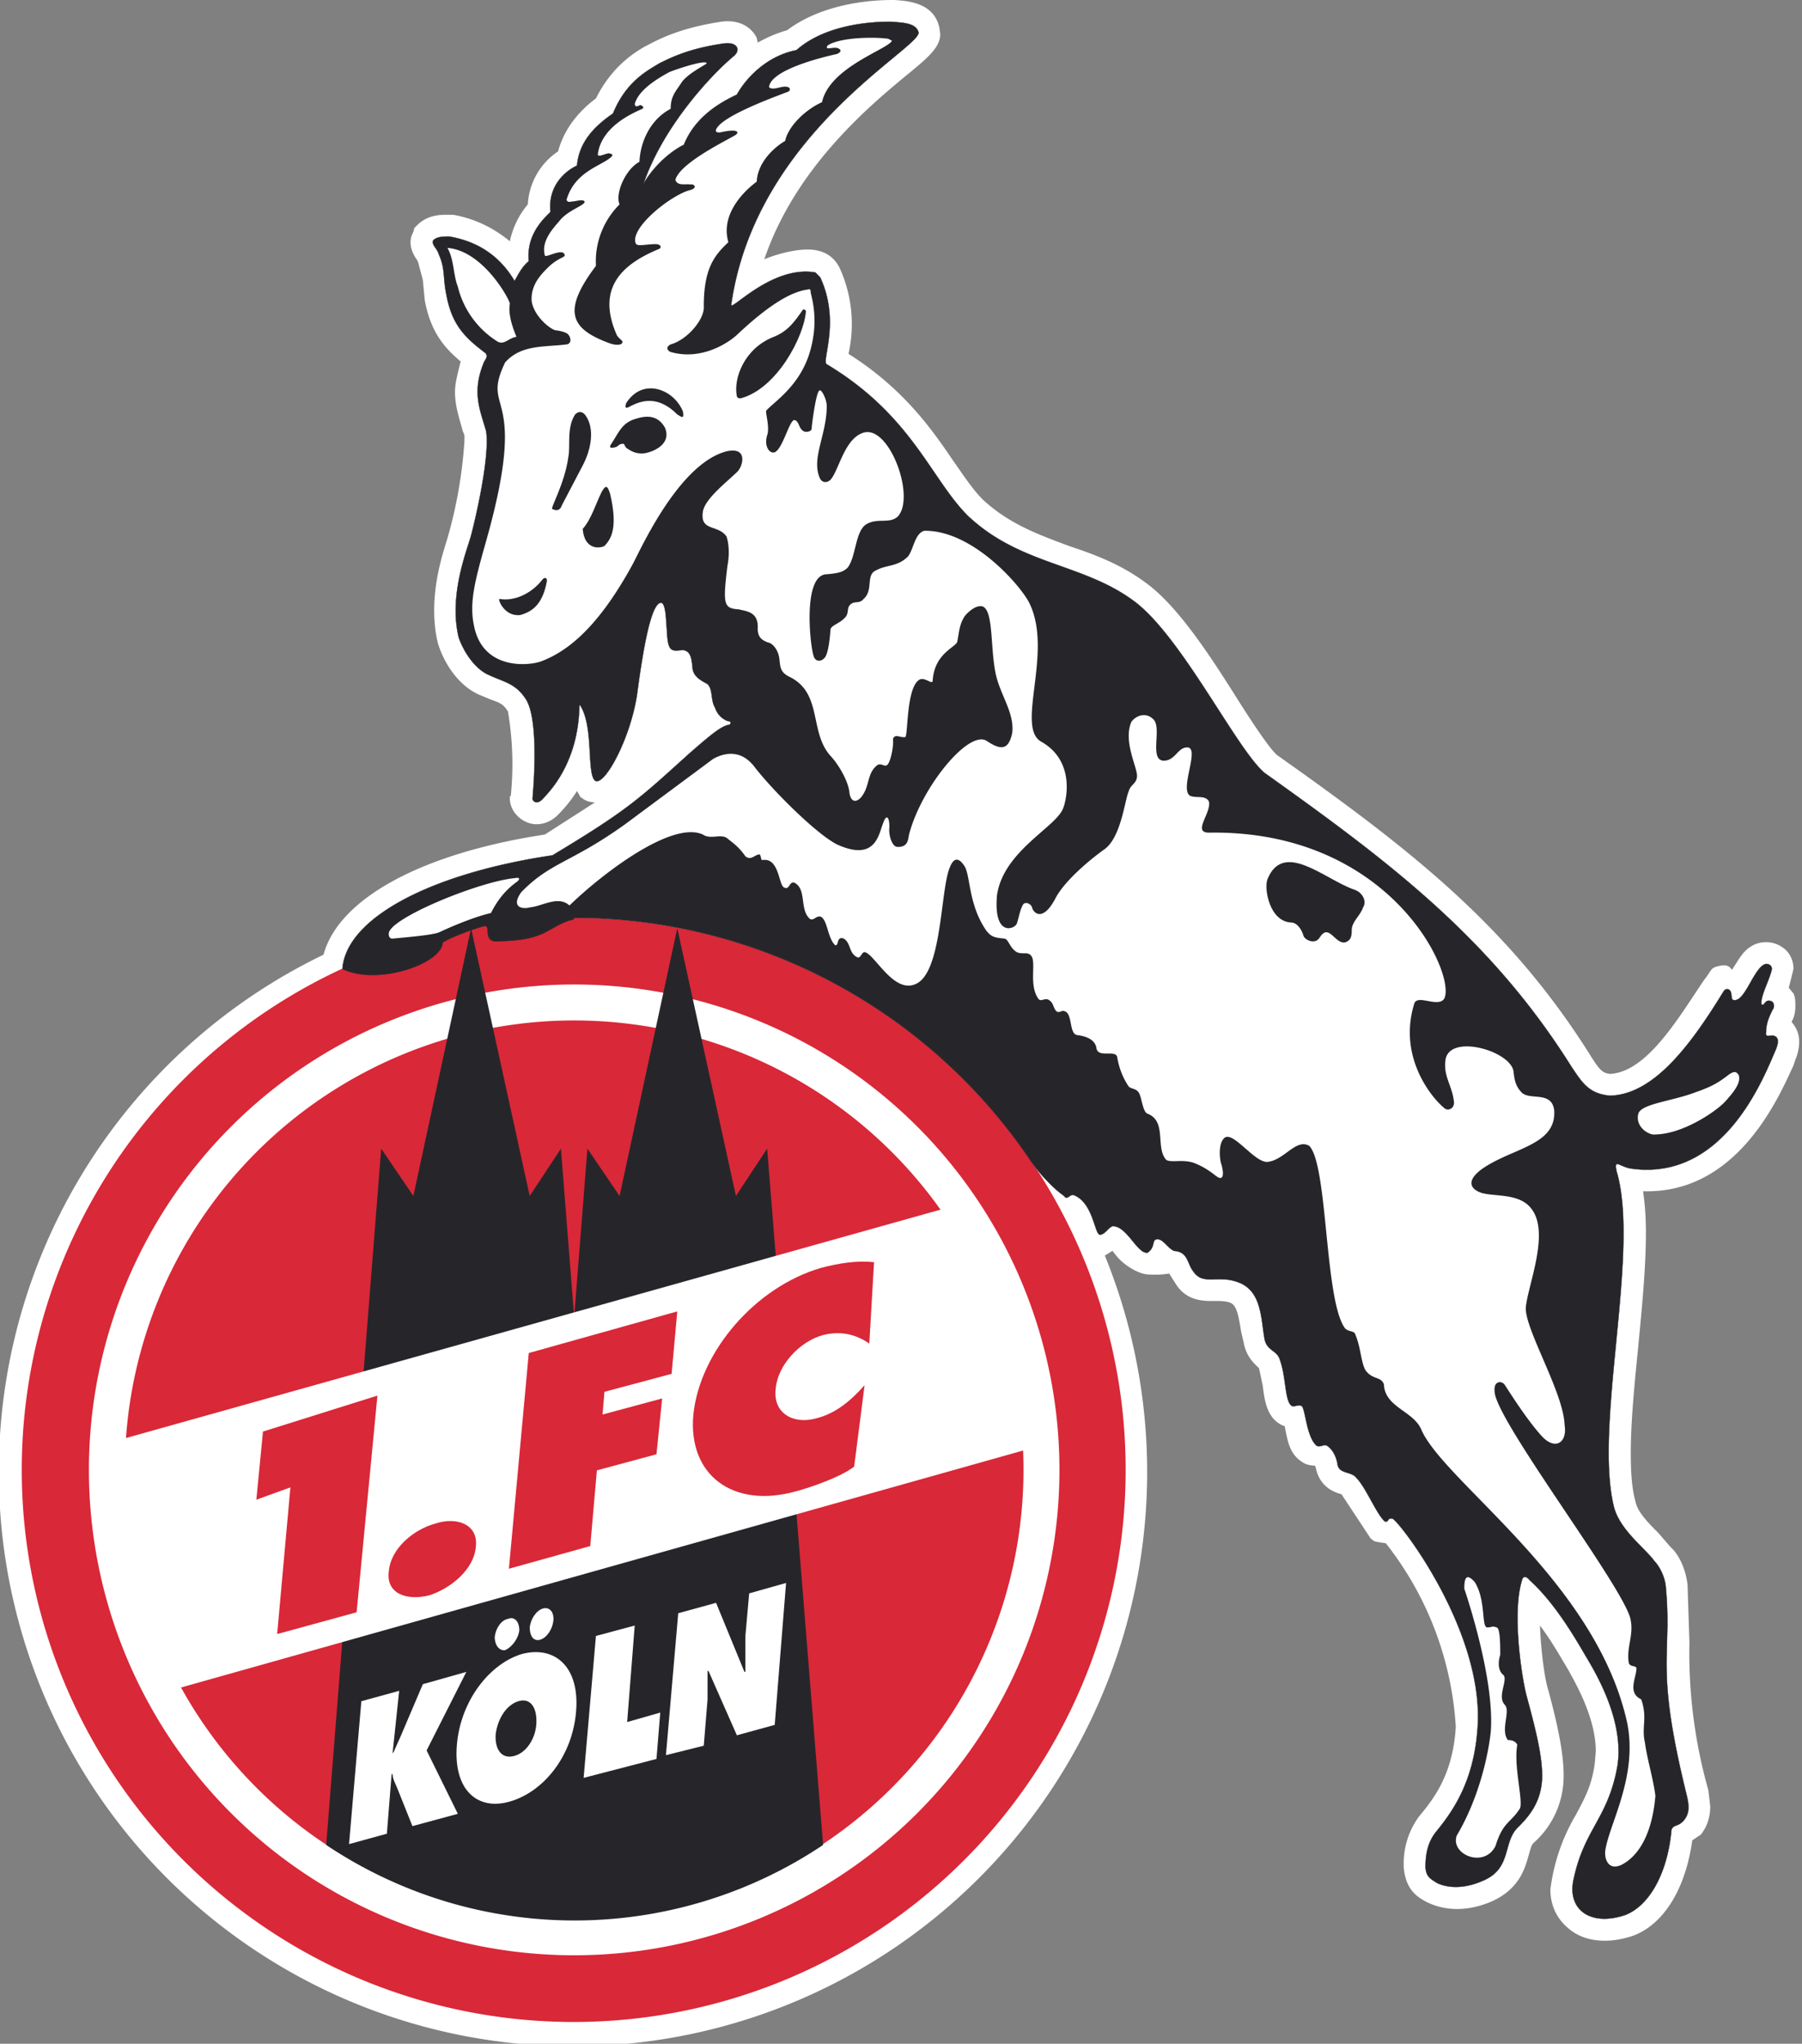
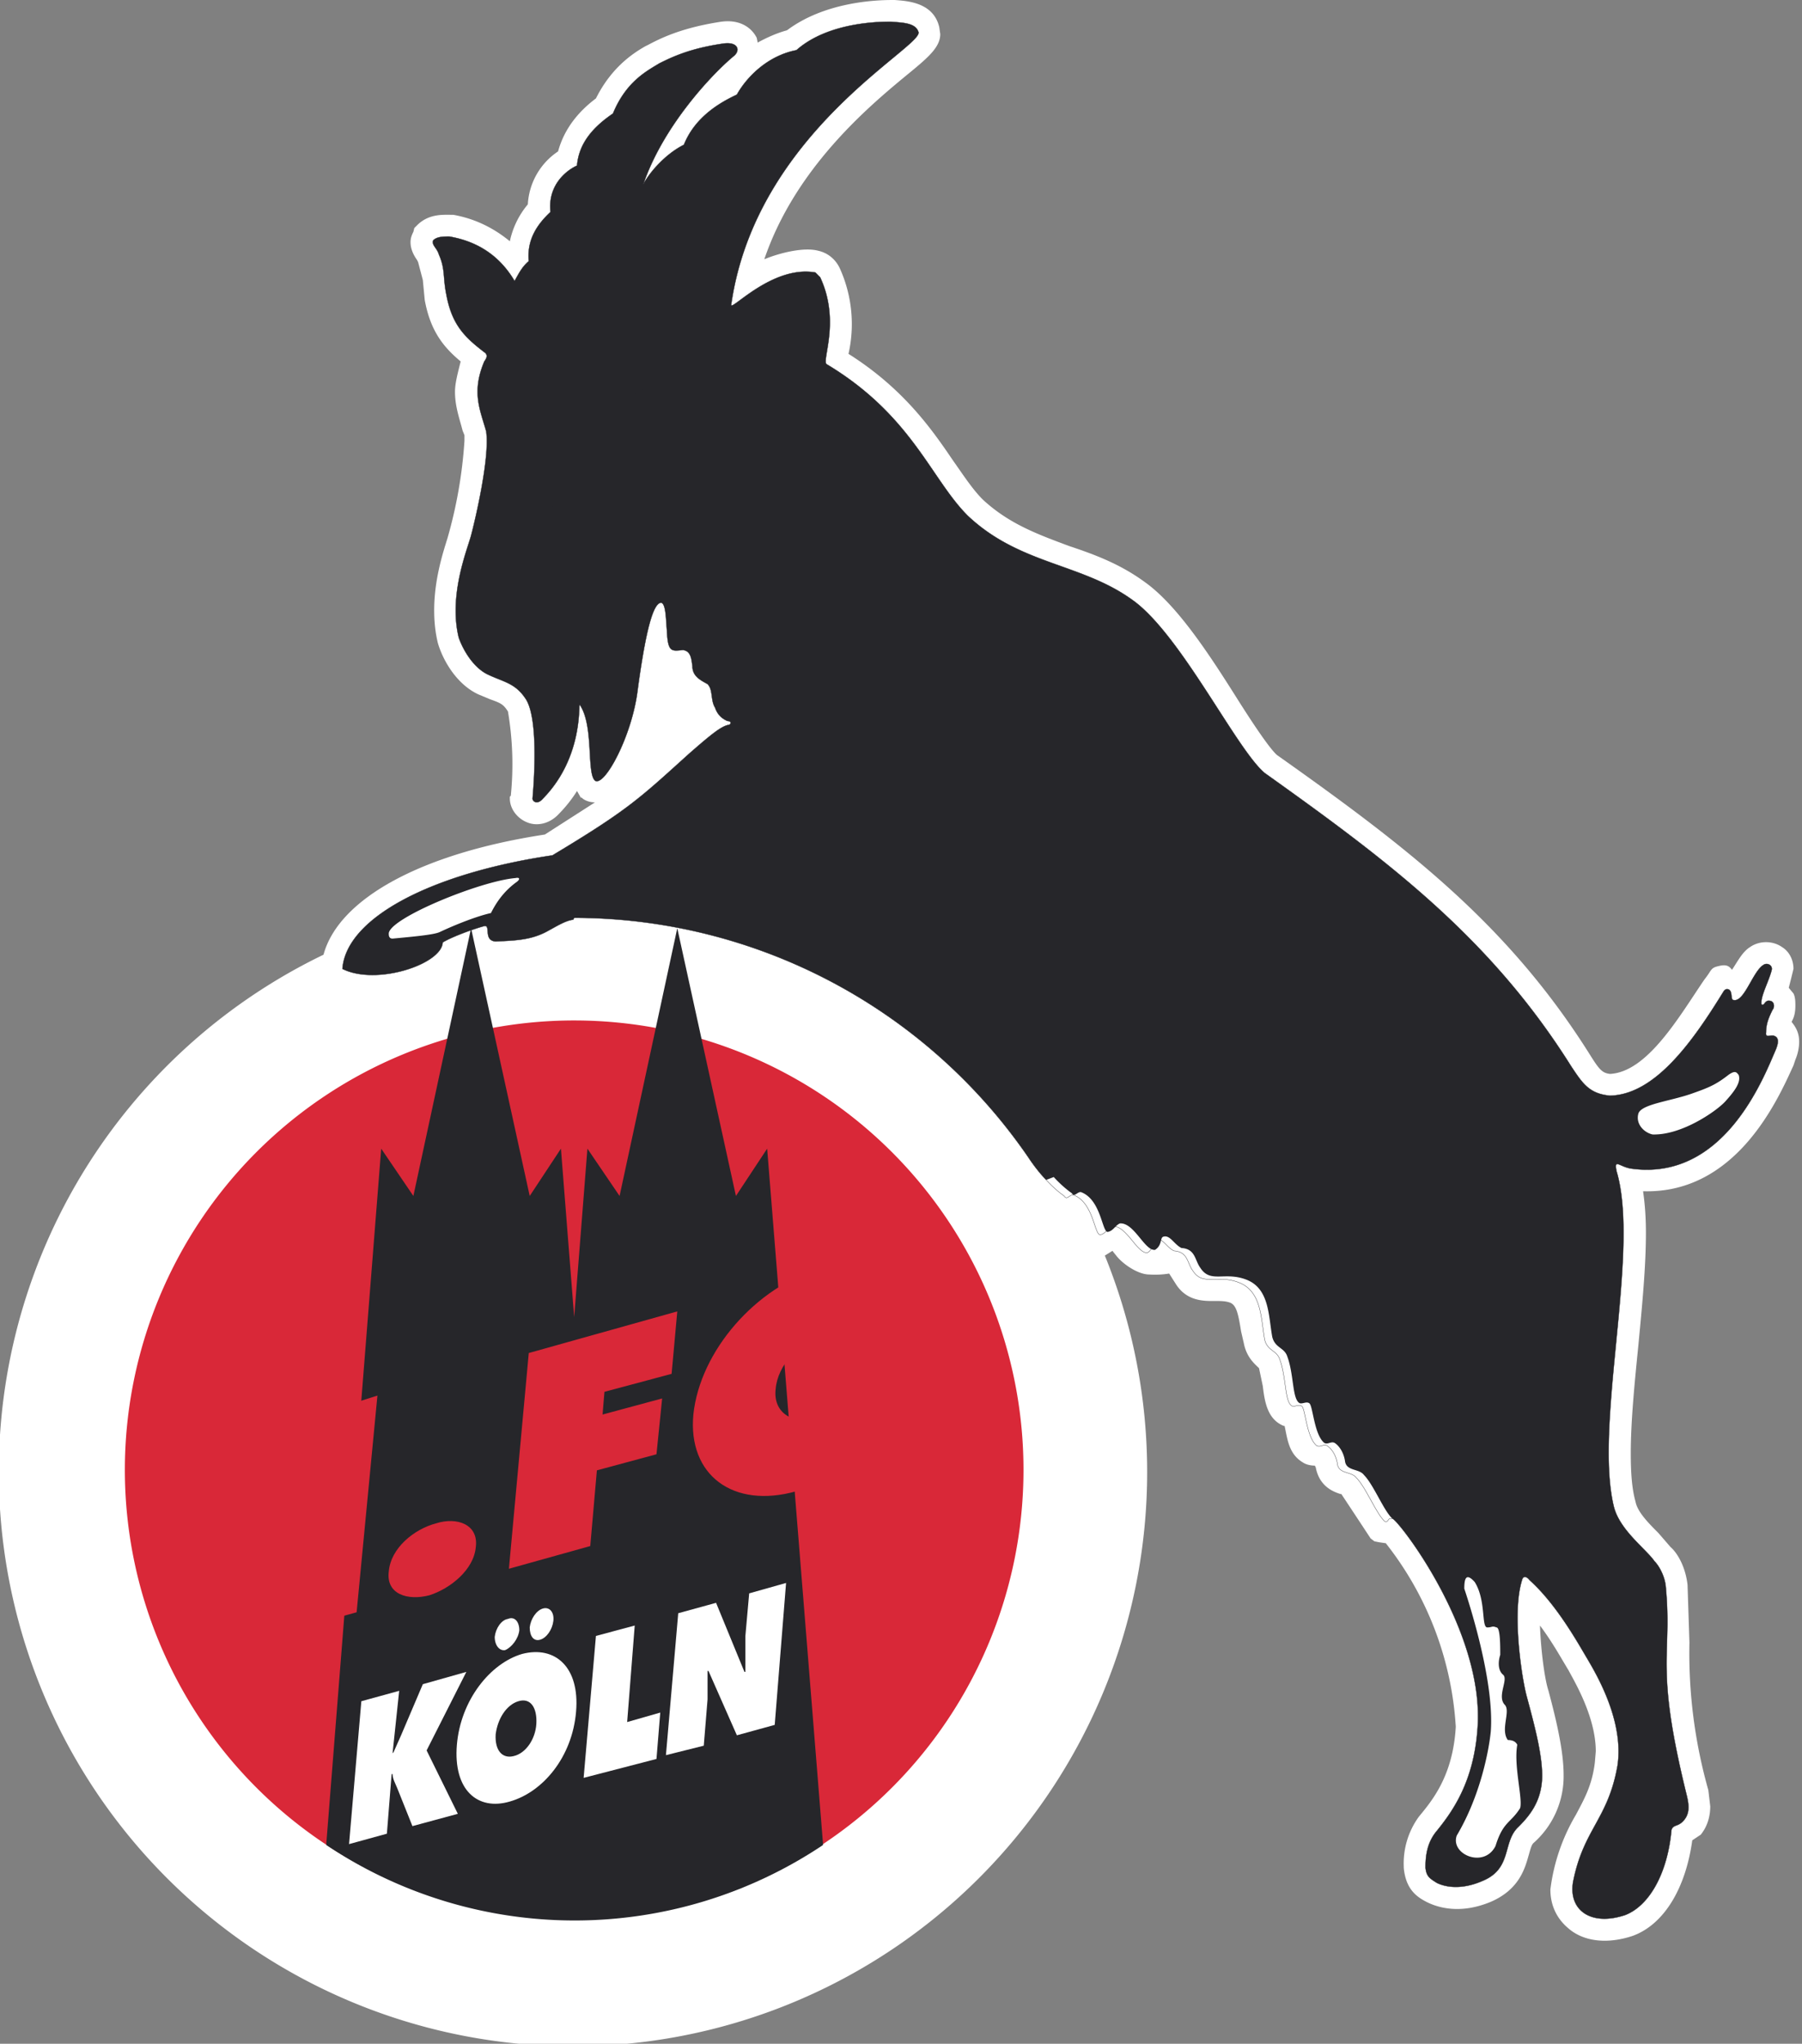
<svg xmlns="http://www.w3.org/2000/svg" width="254" height="288" version="1">
  <rect width="100%" height="100%" fill="#808080" stroke="none" />
  <path d="M252.533 144l.133-.266c.267-.534.4-1.2.4-2 0-.534 0-1.2-.267-1.734l-.666-.8a148.266 148.266 0 0 0 .666-2.666c0-1.2-.533-2.4-1.6-3.067-1.333-.933-3.2-.933-4.533 0-1.067.667-1.733 2-2.533 3.2-.4-.533-.8-.8-1.867-.533-1.2.266-.933.533-2 1.866-3.467 5.067-8 13.067-13.333 13.334-1.067-.134-1.467-.534-2.8-2.667C212.666 130.4 198.666 119.6 180 106.4c-1.067-.933-3.467-4.533-5.734-8.133-3.866-6.133-8.4-13.066-12.933-16.266-3.467-2.534-7.067-3.867-10.667-5.067-4.266-1.6-8.4-3.067-12.133-6.533-1.467-1.467-2.667-3.334-4.267-5.6-3.066-4.534-7.066-10.134-14.666-14.934a19.067 19.067 0 0 0-1.2-12c-.667-1.466-1.867-2.266-3.067-2.533-2-.533-5.333.267-7.6 1.2 4.4-12.933 14.8-21.6 20.133-26 2.934-2.4 4.667-3.867 4.667-5.733l-.133-.934c-.8-3.6-4.667-3.733-6.267-3.866h-.4c-2.267 0-9.467.266-14.8 4.266-1.467.4-2.933 1.067-4.133 1.734l-.134-.667C106 4.001 104.4 2.667 101.6 3.067c-5.2.8-8.134 2.134-10.134 3.2l-.533.267c-1.867 1.067-4.8 3.067-6.933 7.333-2.134 1.6-4.4 4-5.334 7.467a9.6 9.6 0 0 0-4.266 7.467 11.867 11.867 0 0 0-2.534 5.2c-2.266-1.867-4.933-3.2-8-3.734h-.4c-1.066 0-3.066-.133-4.666 1.467l-.4.4-.133.533c-.267.534-.4.934-.4 1.467 0 1.2.666 2.133.933 2.533l.133.267.667 2.533.267 2.8c.8 4.4 2.666 6.667 5.066 8.667-.4 1.6-.8 3.067-.8 4.267 0 2.133.667 3.866 1.067 5.466l.267.667v.8a64.667 64.667 0 0 1-2.4 13.733C62.4 78.001 61.2 81.734 61.2 86.001c0 1.466.133 3.066.533 4.666.8 2.667 2.8 5.867 5.733 7.2l1.6.667c1.467.533 1.867.666 2.534 1.733a44.4 44.4 0 0 1 .4 11.867l-.134.133v.267c0 1.466 1.067 2.8 2.4 3.333 1.2.533 3.067.4 4.534-1.2a19.078 19.078 0 0 0 2.533-3.2l.533.933H82l.133.134c.533.4 1.2.533 1.733.533L76.8 117.6c-17.467 2.667-29.067 9.067-31.2 16.934a80.933 80.933 0 1 0 110.133 42.4l1.067-.667.533.667c.933 1.2 3.067 2.666 4.667 2.666a12.533 12.533 0 0 0 2.8-.133l.933 1.467c1.6 2.533 4.133 2.4 5.6 2.4.8 0 1.467 0 2.133.266.8.4 1.067 1.467 1.467 4l.4 1.734c.4 2 1.6 2.933 2.133 3.466l.534 2.534c.266 2.266.666 4.666 2.933 5.6h.133c.4 1.733.534 4 2.667 5.2.4.266 1.067.4 1.6.4l.133.266c.534 2.8 2.667 3.467 3.467 3.734h.133a1799.196 1799.196 0 0 1 4.134 6.266l.533.4.667.134.933.133a46.267 46.267 0 0 1 9.866 25.866c-.4 6.934-3.333 10.4-5.2 12.667a11.2 11.2 0 0 0-2.133 7.067v.133c.267 2.933 1.734 4 2.933 4.667s4.534 2.133 9.334.133c4-1.733 4.8-4.667 5.333-6.533.267-.934.4-1.467.667-1.734a12.533 12.533 0 0 0 4.266-9.6c0-3.466-1.066-7.866-2.133-11.866-.533-1.6-1.067-5.6-1.2-9.2 1.6 2.133 2.8 4.266 3.6 5.6l.4.666c.933 1.734 3.867 6.667 3.867 11.467l-.134 1.6c-.4 3.2-1.466 5.067-2.666 7.333a27.2 27.2 0 0 0-3.6 10.534c0 2.266.933 4.133 2.533 5.466 2.133 1.867 5.467 2.267 9.067 1.067 4.4-1.6 7.466-6.667 8.4-13.467l1.2-.8c1.066-1.333 1.333-2.8 1.333-4l-.267-2.266a70.8 70.8 0 0 1-2.666-20.8l-.267-8.134c-.267-2.4-1.333-4.4-2.4-5.333l-1.733-2c-1.334-1.333-2.934-2.933-3.2-4.4-.534-1.866-.667-4.266-.667-6.8 0-4.533.533-9.866 1.067-15.2.533-5.6 1.066-11.066 1.066-15.866 0-2.134-.133-4-.4-5.867 13.2.4 19.067-13.067 21.2-17.733l.267-.8c.4-.934.533-1.867.533-2.534 0-1.333-.533-2.133-1.066-2.8" fill="#fff" />
  <path d="M92.933 97.734l.533-3.467 1.067.267c.4 2.266 1.733 3.333 2.8 4l.533 2.533.267.267L95.066 104l-1.866 1.6-4.267 3.734c2-3.334 3.6-8.134 4-11.6m142.4 120.133l.133.133.267.267-.4-.4" fill="#fff" />
-   <path d="M3.067 207.067a77.8 77.8 0 1 1 155.6.133 77.8 77.8 0 0 1-155.6-.133" fill="#d92838" />
  <path d="M12.533 207.067a68.4 68.4 0 1 1 136.8.133 68.4 68.4 0 0 1-136.8-.133" fill="#fff" />
  <path d="M17.6 207.067a63.333 63.333 0 1 1 126.666.133 63.333 63.333 0 0 1-126.666-.133" fill="#d92838" />
-   <path d="M147.466 166.267c-1.333-1.333-2.533-3.2-2.533-3.2a77.733 77.733 0 0 0-64-33.733l-.133.266c-1.067.134-2.134.8-3.6 1.6-2.4 1.334-4.8 1.334-7.334 1.467-1.866-.133-.533-2.533-1.733-2.133-1.467.4-4.4 1.466-5.733 2.266-.133 3.067-9.333 6.134-14.133 3.734.533-7.2 12.533-13.467 29.6-16 10.666-6.4 12.266-8 19.2-14.267 3.2-2.8 4.666-4 5.733-4.133.4-.267.133-.534-.267-.534-.933-.4-1.467-1.066-1.733-1.866-.667-1.067-.267-2.534-1.067-3.334-.933-.533-2.133-1.066-2.133-2.533-.134-.8-.134-2.133-1.334-2.267-1.6.134-2.133.4-2.266-2.8-.134-1.466-.134-3.733-.8-3.866-1.067 0-2.134 3.466-3.334 12.4-.8 6.4-4.666 13.6-6 12.666-1.2-1.066-.133-7.733-2.133-10.666-.267-.534.667 7.2-5.2 13.2-.8.933-1.467.4-1.467 0 .134-1.6.934-11.067-.933-14-1.467-2.267-3.067-2.4-5.333-3.467-2-.933-3.467-3.333-4.133-5.2-1.467-6 1.2-12.4 1.733-14.4s2.666-10.933 2.133-14.666c-.8-2.934-2.133-5.467-.267-9.867.267-.4.534-.8.134-1.2-2.8-2.133-4.667-3.867-5.467-8.133-.533-2.534-.133-3.6-1.066-5.734-.267-.933-1.067-1.333-.8-2 .533-.533 1.466-.533 2.266-.533 4.667.8 7.467 3.333 9.2 6.267.667-1.2 1.067-2 2-2.8-.267-2.934 1.067-5.067 3.067-6.934-.4-3.6 2-5.733 3.733-6.533.267-3.067 2.133-5.333 5.067-7.333 1.866-4.534 4.8-6 6.533-7.067 1.867-.933 4.4-2.133 9.067-2.8 2-.267 2.4.933 1.466 1.733-3.066 2.534-10 9.867-12.8 18.134.8-1.6 3.067-4.267 5.734-5.6 1.6-4 5.2-6 7.466-7.067 1.334-2.4 4.267-5.467 8.4-6.267 4.667-4.133 12.4-4 13.334-4 1.6.134 3.466.134 3.866 1.467.534 2.133-22.933 14.133-26.4 38.4-.133 1.067 5.734-5.6 11.867-4.533l.667.666c2.933 6.267.133 11.867.933 12.267 12 7.2 14.667 16.133 19.867 21.333 7.333 6.934 16 6.667 23.2 11.867 6.8 4.8 14.666 21.066 18.666 24.4 17.2 12.266 31.733 23.066 43.2 41.333 1.6 2.4 2.533 3.867 5.467 4.133 6.4-.133 11.733-7.733 16-14.666.266-.4.533-.4.8-.267.533.4.133 1.467.666 1.467 1.467.266 2.667-4 4.134-4.934.533-.4 1.333 0 1.2.667-.4 1.6-1.467 3.467-1.467 4.667 0 .4.267.266.4.133.267-.4.533-.533.933-.4.534.133.534.933.267 1.2-.533 1.067-.933 2-.933 3.2-.134.933.666.267 1.2.533.666.267.533 1.067.133 2-1.733 4-7.333 18.534-20.4 16.667-1.6-.267-2.4-1.467-2 .4 3.333 11.2-3.2 35.6-.4 47.2.8 3.333 4.533 6 5.733 7.733.667.667 1.467 2.133 1.6 3.6.934 10-1.6 10.933 2.934 29.333.4 1.6.4 2.667-.4 3.6s-1.467.534-1.734 1.334c-.533 6-3.066 10.666-6.533 12-4.8 1.6-8-.667-7.333-4.667 1.466-7.467 4.933-8.8 6.266-16.4.934-6.267-2.933-12.8-4.266-15.067-1.2-2-4.267-7.6-8.134-11.066-.533-.667-.933-.534-1.066 0-1.467 4.666 0 14 .666 16.4 1.067 4 2.4 8.8 2.134 12-.267 3.066-1.867 4.933-3.334 6.4-2.266 2.133-.8 5.866-5.066 7.6-3.067 1.333-5.334.8-6.4.266-1.067-.666-1.467-.933-1.6-2.133 0-1.467.133-3.467 1.6-5.2 2.266-2.8 5.2-6.933 5.733-14.4 1.067-13.733-11.2-29.466-12-29.6s-.4.534-1.066.4c-1.2-1.066-2.667-4.8-4-6.133-.667-.933-2.4-.533-2.667-1.867-.133-1.066-.667-2.133-1.467-2.666-.533-.267-.933.266-1.466 0-1.467-1.2-1.6-5.334-2.134-5.6-.4-.267-.933.133-1.333 0-1.067-.534-.8-4-1.733-6.534-.4-1.333-1.734-1.2-2.134-2.8-.533-2.933-.4-6.666-3.466-8-3.2-1.333-5.2.534-6.667-1.733-.8-1.067-.667-2.667-2.667-2.8-1.066-.533-1.6-1.867-2.533-1.6-.533.133-.133 1.2-1.2 1.867-1.467.133-2.933-3.867-4.933-3.734-.667.267-.934 1.067-1.734 1.2-.8 0-.933-4.533-3.733-5.6-.533-.133-.933.8-1.333.134 0 0-1.2-.8-2.534-2.267" fill="#26262a" />
+   <path d="M147.466 166.267c-1.333-1.333-2.533-3.2-2.533-3.2a77.733 77.733 0 0 0-64-33.733l-.133.266c-1.067.134-2.134.8-3.6 1.6-2.4 1.334-4.8 1.334-7.334 1.467-1.866-.133-.533-2.533-1.733-2.133-1.467.4-4.4 1.466-5.733 2.266-.133 3.067-9.333 6.134-14.133 3.734.533-7.2 12.533-13.467 29.6-16 10.666-6.4 12.266-8 19.2-14.267 3.2-2.8 4.666-4 5.733-4.133.4-.267.133-.534-.267-.534-.933-.4-1.467-1.066-1.733-1.866-.667-1.067-.267-2.534-1.067-3.334-.933-.533-2.133-1.066-2.133-2.533-.134-.8-.134-2.133-1.334-2.267-1.6.134-2.133.4-2.266-2.8-.134-1.466-.134-3.733-.8-3.866-1.067 0-2.134 3.466-3.334 12.4-.8 6.4-4.666 13.6-6 12.666-1.2-1.066-.133-7.733-2.133-10.666-.267-.534.667 7.2-5.2 13.2-.8.933-1.467.4-1.467 0 .134-1.6.934-11.067-.933-14-1.467-2.267-3.067-2.4-5.333-3.467-2-.933-3.467-3.333-4.133-5.2-1.467-6 1.2-12.4 1.733-14.4s2.666-10.933 2.133-14.666c-.8-2.934-2.133-5.467-.267-9.867.267-.4.534-.8.134-1.2-2.8-2.133-4.667-3.867-5.467-8.133-.533-2.534-.133-3.6-1.066-5.734-.267-.933-1.067-1.333-.8-2 .533-.533 1.466-.533 2.266-.533 4.667.8 7.467 3.333 9.2 6.267.667-1.2 1.067-2 2-2.8-.267-2.934 1.067-5.067 3.067-6.934-.4-3.6 2-5.733 3.733-6.533.267-3.067 2.133-5.333 5.067-7.333 1.866-4.534 4.8-6 6.533-7.067 1.867-.933 4.4-2.133 9.067-2.8 2-.267 2.4.933 1.466 1.733-3.066 2.534-10 9.867-12.8 18.134.8-1.6 3.067-4.267 5.734-5.6 1.6-4 5.2-6 7.466-7.067 1.334-2.4 4.267-5.467 8.4-6.267 4.667-4.133 12.4-4 13.334-4 1.6.134 3.466.134 3.866 1.467.534 2.133-22.933 14.133-26.4 38.4-.133 1.067 5.734-5.6 11.867-4.533l.667.666c2.933 6.267.133 11.867.933 12.267 12 7.2 14.667 16.133 19.867 21.333 7.333 6.934 16 6.667 23.2 11.867 6.8 4.8 14.666 21.066 18.666 24.4 17.2 12.266 31.733 23.066 43.2 41.333 1.6 2.4 2.533 3.867 5.467 4.133 6.4-.133 11.733-7.733 16-14.666.266-.4.533-.4.8-.267.533.4.133 1.467.666 1.467 1.467.266 2.667-4 4.134-4.934.533-.4 1.333 0 1.2.667-.4 1.6-1.467 3.467-1.467 4.667 0 .4.267.266.4.133.267-.4.533-.533.933-.4.534.133.534.933.267 1.2-.533 1.067-.933 2-.933 3.2-.134.933.666.267 1.2.533.666.267.533 1.067.133 2-1.733 4-7.333 18.534-20.4 16.667-1.6-.267-2.4-1.467-2 .4 3.333 11.2-3.2 35.6-.4 47.2.8 3.333 4.533 6 5.733 7.733.667.667 1.467 2.133 1.6 3.6.934 10-1.6 10.933 2.934 29.333.4 1.6.4 2.667-.4 3.6s-1.467.534-1.734 1.334c-.533 6-3.066 10.666-6.533 12-4.8 1.6-8-.667-7.333-4.667 1.466-7.467 4.933-8.8 6.266-16.4.934-6.267-2.933-12.8-4.266-15.067-1.2-2-4.267-7.6-8.134-11.066-.533-.667-.933-.534-1.066 0-1.467 4.666 0 14 .666 16.4 1.067 4 2.4 8.8 2.134 12-.267 3.066-1.867 4.933-3.334 6.4-2.266 2.133-.8 5.866-5.066 7.6-3.067 1.333-5.334.8-6.4.266-1.067-.666-1.467-.933-1.6-2.133 0-1.467.133-3.467 1.6-5.2 2.266-2.8 5.2-6.933 5.733-14.4 1.067-13.733-11.2-29.466-12-29.6c-1.2-1.066-2.667-4.8-4-6.133-.667-.933-2.4-.533-2.667-1.867-.133-1.066-.667-2.133-1.467-2.666-.533-.267-.933.266-1.466 0-1.467-1.2-1.6-5.334-2.134-5.6-.4-.267-.933.133-1.333 0-1.067-.534-.8-4-1.733-6.534-.4-1.333-1.734-1.2-2.134-2.8-.533-2.933-.4-6.666-3.466-8-3.2-1.333-5.2.534-6.667-1.733-.8-1.067-.667-2.667-2.667-2.8-1.066-.533-1.6-1.867-2.533-1.6-.533.133-.133 1.2-1.2 1.867-1.467.133-2.933-3.867-4.933-3.734-.667.267-.934 1.067-1.734 1.2-.8 0-.933-4.533-3.733-5.6-.533-.133-.933.8-1.333.134 0 0-1.2-.8-2.534-2.267" fill="#26262a" />
  <path d="M147.466 166.267c-1.333-1.333-2.533-3.2-2.533-3.2a77.733 77.733 0 0 0-64-33.733l-.133.266c-1.067.134-2.134.8-3.6 1.6-2.4 1.334-4.8 1.334-7.334 1.467-1.866-.133-.533-2.533-1.733-2.133-1.467.4-4.4 1.466-5.733 2.266-.133 3.067-9.333 6.134-14.133 3.734.533-7.2 12.533-13.467 29.6-16 10.666-6.4 12.266-8 19.2-14.267 3.2-2.8 4.666-4 5.733-4.133.4-.267.133-.534-.267-.534-.933-.4-1.467-1.066-1.733-1.866-.667-1.067-.267-2.534-1.067-3.334-.933-.533-2.133-1.066-2.133-2.533-.134-.8-.134-2.133-1.334-2.267-1.6.134-2.133.4-2.266-2.8-.134-1.466-.134-3.733-.8-3.866-1.067 0-2.134 3.466-3.334 12.4-.8 6.4-4.666 13.6-6 12.666-1.2-1.066-.133-7.733-2.133-10.666-.267-.534.667 7.2-5.2 13.2-.8.933-1.467.4-1.467 0 .134-1.6.934-11.067-.933-14-1.467-2.267-3.067-2.4-5.333-3.467-2-.933-3.467-3.333-4.133-5.2-1.467-6 1.2-12.4 1.733-14.4s2.666-10.933 2.133-14.666c-.8-2.934-2.133-5.467-.267-9.867.267-.4.534-.8.134-1.2-2.8-2.133-4.667-3.867-5.467-8.133-.533-2.534-.133-3.6-1.066-5.734-.267-.933-1.067-1.333-.8-2 .533-.533 1.466-.533 2.266-.533 4.667.8 7.467 3.333 9.2 6.267.667-1.2 1.067-2 2-2.8-.267-2.934 1.067-5.067 3.067-6.934-.4-3.6 2-5.733 3.733-6.533.267-3.067 2.133-5.333 5.067-7.333 1.866-4.534 4.8-6 6.533-7.067 1.867-.933 4.4-2.133 9.067-2.8 2-.267 2.4.933 1.466 1.733-3.066 2.534-10 9.867-12.8 18.134.8-1.6 3.067-4.267 5.734-5.6 1.6-4 5.2-6 7.466-7.067 1.334-2.4 4.267-5.467 8.4-6.267 4.667-4.133 12.4-4 13.334-4 1.6.134 3.466.134 3.866 1.467.534 2.133-22.933 14.133-26.4 38.4-.133 1.067 5.734-5.6 11.867-4.533l.667.666c2.933 6.267.133 11.867.933 12.267 12 7.2 14.667 16.133 19.867 21.333 7.333 6.934 16 6.667 23.2 11.867 6.8 4.8 14.666 21.066 18.666 24.4 17.2 12.266 31.733 23.066 43.2 41.333 1.6 2.4 2.533 3.867 5.467 4.133 6.4-.133 11.733-7.733 16-14.666.266-.4.533-.4.8-.267.533.4.133 1.467.666 1.467 1.467.266 2.667-4 4.134-4.934.533-.4 1.333 0 1.2.667-.4 1.6-1.467 3.467-1.467 4.667 0 .4.267.266.4.133.267-.4.533-.533.933-.4.534.133.534.933.267 1.2-.533 1.067-.933 2-.933 3.2-.134.933.666.267 1.2.533.666.267.533 1.067.133 2-1.733 4-7.333 18.534-20.4 16.667-1.6-.267-2.4-1.467-2 .4 3.333 11.2-3.2 35.6-.4 47.2.8 3.333 4.533 6 5.733 7.733.667.667 1.467 2.133 1.6 3.6.934 10-1.6 10.933 2.934 29.333.4 1.6.4 2.667-.4 3.6s-1.467.534-1.734 1.334c-.533 6-3.066 10.666-6.533 12-4.8 1.6-8-.667-7.333-4.667 1.466-7.467 4.933-8.8 6.266-16.4.934-6.267-2.933-12.8-4.266-15.067-1.2-2-4.267-7.6-8.134-11.066-.533-.667-.933-.534-1.066 0-1.467 4.666 0 14 .666 16.4 1.067 4 2.4 8.8 2.134 12-.267 3.066-1.867 4.933-3.334 6.4-2.266 2.133-.8 5.866-5.066 7.6-3.067 1.333-5.334.8-6.4.266-1.067-.666-1.467-.933-1.6-2.133 0-1.467.133-3.467 1.6-5.2 2.266-2.8 5.2-6.933 5.733-14.4 1.067-13.733-11.2-29.466-12-29.6s-.4.534-1.066.4c-1.2-1.066-2.667-4.8-4-6.133-.667-.933-2.4-.533-2.667-1.867-.133-1.066-.667-2.133-1.467-2.666-.533-.267-.933.266-1.466 0-1.467-1.2-1.6-5.334-2.134-5.6-.4-.267-.933.133-1.333 0-1.067-.534-.8-4-1.733-6.534-.4-1.333-1.734-1.2-2.134-2.8-.533-2.933-.4-6.666-3.466-8-3.2-1.333-5.2.534-6.667-1.733-.8-1.067-.667-2.667-2.667-2.8-1.066-.533-1.6-1.867-2.533-1.6-.533.133-.133 1.2-1.2 1.867-1.467.133-2.933-3.867-4.933-3.734-.667.267-.934 1.067-1.734 1.2-.8 0-.933-4.533-3.733-5.6-.533-.133-.933.8-1.333.134 0 0-1.2-.8-2.534-2.267z" fill="none" stroke="#26262a" stroke-width=".045" />
-   <path d="M78.8 31.2c1.2-1.6 3.733-2.266 3.6-2.8-.267-.4-1.2 0-1.867 0-.267.134-.667 0-.667-.266 1.2-4.133 5.2-4.8 6.4-6.133.134-.267 0-.267-.4-.4-.533 0-1.6.666-1.6.133.534-4.133 5.467-6 6.267-6.4.267-.133.133-.4-.267-.533-.4.133-.666.4-.8-.134.534-2 3.2-3.6 4.934-4.533 1.733-.667 5.2-1.733 5.2-1.2 0 .133-2.8 1.467-3.6 2.8-.8 1.2-1.467 1.867-1.467 3.6-2.8 1.467-4.267 4.533-4.4 7.467-2 1.066-3.467 4.533-2.8 6A11.333 11.333 0 0 0 84 37.467c-4.934 6.534-3.467 8.934 2 10.934.8.266 1.6.266 1.733-.134.133-.266-.533-.533-.8-1.066-2.933-6.667.8-10 6-12.134.4-.266.133-.666-.533-.666-1.334 0-2.667.4-2.8-.134-.8-2.133 4.8-6.666 7.6-7.466 1.2-.267.666-.934.133-.8-.667-.134-1.867.266-2.133-.667.666-2.4 7.333-5.6 8.4-6.267.533-.266.8-1.066-2.134-.4-.266 0-.666 0-.533-.4.667-1.733 6.933-4.133 10.133-5.333.4-.133.534-.933-.933-.667-.533.134-1.467.4-1.733 0 .266-2.4 7.2-4.133 9.6-4.666.533-.267.666-.534.133-.8-.667-.267-2 .4-1.467-.4 1.867-1.2 6.8-1.2 8.534-.934l.533.267c-.533 1.2-8.8 3.733-9.867 8.667-2.4 1.066-4.8 3.466-5.2 5.466-1.2.667-3.866 2.8-4 5.734-1.466 1.066-5.2 4.4-4 8.533-2 1.867-3.466 3.733-3.466 9.067.133 1.733-2.267 4.666-4.667 5.333-.8.4-.4.933 0 1.067 4.133 1.2 7.867-1.067 9.333-2.4 4.8-4.534 7.867-6.134 10-6.4.4-.134.4.133.4.4.267 1.2 1.067 4 0 8-1.333 5.066-5.066 7.333-6.266 8.666-.134.267.533 2.4.133 3.467-.4 1.333.133 2.267.667 2.4 1.333.533 2.4-4.667 3.2-4.533.666.133.533 1.2 1.333 1.6.4.133 1.067 0 1.067-.4.133-1.467.666-5.067 1.066-5.334.267-.4 1.067 1.2 1.067 2.134 0 4.133-2.267 7.466-.933 10.266.4.667 1.066.534 1.466.134 1.2-1.334 2-6 4.8-6.667 3.6-.8 7.2 9.2 4.667 11.867-1.2 1.066-2.8.133-4.4 1.066s-1.467 4.667-2.667 6.134c-.666.666-1.466.8-3.066.933-3.2.267-2.267 9.733-1.734 11.466.267.934 1.067.8 1.467.4.533-.4.8-2.266.933-4.133.134-.533 1.2-.8 1.867-1.466.8-.667.4-1.334.8-1.867.667-.8 1.333-.133 2-.933 1.333-1.2.4-3.067 1.467-3.867 1.733-1.067 3.2-.533 4.8-2.133.8-1.067.933-3.2 2.266-3.6 6.8-.134 13.6 7.733 14.8 10.133 3.467 6.933-2 17.6 1.734 19.6 4.666 2.666 3.6 8 3.066 9.333-.933 2.667-8.4 6-9.333 12.267-.533 6 2.533 4.8 2.8 4s.4-1.734.8-2.534c.267-.666 1.2-.266 1.333.267.134.667 1.467 2.267 3.334-1.333 1.2-2.267 4.4-5.067 6.8-6.8 2.4-1.6 2.933-6.934 3.466-8.134.267-1.066 1.067-1.066 1.2-2.133.134-1.2-2-4.933-.8-7.733.667-.934 2.134-1.467 3.2-.267 1.067 1.333-.666 5.6 1.334 5.733 1.733 0 2-2 3.466-1.866 1.6.266-1.2 5.866.267 6.8.933.4 2.133-.134 2.667.8.4 1.6-2.4 4.4 0 4.4 25.466-.4 34.8 19.733 33.2 23.333-.8 1.467-3.867-.667-4.267.8-2.4 7.867 2.933 13.733 4.4 14.8.533.267 1.333-.133 1.2-1.067-.267-2.266-1.467-3.466-1.2-5.733.4-3.867 9.066-1.467 9.6 1.467.133 1.2.266 2.133 1.2 3.066 1.2 1.067 4.133-.266 4.533 2.4.4 5.067-6 5.334-10.267 8.4-2.133 1.6-1.6 2.8.134 3.334 2.133.533 5.466 0 7.066 2.4 2.4 3.466-.666 10.666-.933 13.733-.133 3.067 5.333 12 5.467 16.533.4 2.4-1.2 3.6-3.067 1.734-1.867-2-3.867-5.067-5.333-7.334-.4-.666-1.6-.666-1.467.8-.133 3.867 18.8 28.4 19.2 32.4.4 2.133-.667 3.867-.267 6 .267.533.934.267 1.067.667 0 1.333-1.333 3.466.667 4.4.933 2.666 0 3.866.533 6.133.267 2.133 1.2 5.2 1.467 7.467-.534 6.266-2.934 8.8-4.8 9.733-1.734.8-2.4-.667-2.267-2 .533-3.733 4.667-10.533 3.067-18.133-4.4-19.734-25.467-33.6-28.934-41.067-1.066-2.8-5.2-3.2-5.333-6.533-.4-1.067-1.466-.667-2.4-1.733-.8-.8-.8-3.334-1.6-5.2-.133-.667-.933-.4-1.466-.934-2.934-3.866-2.4-23.066-5.067-25.733-1.867-1.067-3.467 2-5.867 2.267-1.866.133-4.933-4.534-6.133-3.334-.933.934-.533 3.334-.4 3.6.133.4.533 2-.133 2-.534 0-1.334-1.2-3.734-2.133-1.6-.533-3.066 0-3.866-.4-1.6-1.733.133-5.467-2.667-6.533-.667-.267-.8-2.267-1.2-2.934s-1.2-.533-1.467-.933c-.8-1.2-1.333-2.533-1.6-4.133-.266-1.067-2.8.266-2.933-1.334-.267-1.2-1.6-1.6-2.667-1.733-1.2-.133-.666-2.933-1.733-3.333-.533-.267-.667.266-1.2 0-.533-.534-.4-1.2-1.067-1.6-.533-.4-1.066.266-1.466-.134-1.467-2-.267-5.2-1.067-6.133-.533-.667-1.467 0-2.267-.667s-.933-1.6-1.466-1.733c-1.467-.133-1.867-.267-2.534-1.067-2.533-3.6-2.266-7.6-3.066-9.066-.667-1.067-1.467-1.6-2.134.133-1.333 3.2-1.066 14.8-4.8 16.4-2.933 1.333-5.466-3.6-6.933-4.4-.667-.4-.667.667-1.2.667-1.333-.534-.933-2-2-2.667-1.067-.4-.667 1.067-1.2.933-1.067-.933-1.067-3.466-2-4-.667-.266-1.067.667-1.6.267-1.467-1.333-.4-4.133-2.133-5.067-.8-.266-.667 1.067-1.467.667-.8-.267-.667-4.267-3.067-3.867-.266 0-.133-.533-.4-.8-.666 0-1.2.934-2 .267-.933-1.333-1.733-1.867-2.4-2.4-.933-.933-2.4.133-3.6-.667-4.4-2-14.266 5.6-18.8 10-1.6-1.466-3.866.134-5.6.267-.8.267-2.8.133-1.2-2.133 4.134-4.267 7.067-4.134 14.667-9.6l12.4-9.2c1.467-.8 3.867-1.467 5.867 1.2 2.8 3.6 9.066 9.733 11.733 10.933 5.467 2.4 5.733-1.733 6.4-3.2.533-1.467.933-.267.8 1.067 0 .933.4 2.266 1.067 2.4 1.6.133 1.6-1.067 1.733-1.734 1.733-6.666 8.4-14.8 10.933-13.2 2 1.334 3.067 1.334 3.6-1.066.4-2.934-1.866-5.6-2.4-8.8-.666-3.6-.266-8.4-1.733-9.067-.8-.266-1.867.534-2.533 1.334-.8 1.2-.8 2.266-1.067 3.6-.133.8-3.2 1.6-3.467 5.466 0 .8-1.2-.667-2 0-1.733 1.333-1.466 7.733-1.866 8-.667.133-1.467-.533-1.734.267.134 1.066-.4 3.6-.933 3.733-.4.133-.8-.4-1.333 0-1.467 1.2-.934 2.933-2.267 4.533-.933.934-1.467.267-1.6-.666-.133-1.6-1.467-3.867-2.533-5.067-3.2-3.333-1.2-8.8-5.734-11.2-1.466-.667-1.466-1.333-1.6-2.533-.133-1.334-.933-2.267-1.6-2.4-1.2-.4-1.466-1.067-1.466-2 .133-2.4-1.734-2.4-2.667-2.667-2.133-.133-2.267-.666-1.6-6.133.267-1.333.267-2.933-.133-4.133-1.2-1.734-3.734-.667-3.334-3.467.267-1.867 3.467-4.267 4.934-5.733.8-.934 1.333-3.467-1.6-2.8-6.667 1.733-12 13.6-13.2 15.866-4.8 8.8-9.067 12.267-12.934 13.733-1.866.667-8.266 1.2-9.466-5.066-.667-3.2.133-6.267 1.6-11.467 6.4-22.4-.8-18.133 2.8-25.6 2.266-2.533 5.466-2.133 8.666-2.533.8-.133.534-1.067.267-1.333-.133-.267-.8-.534-1.867-.667-.933-.267-3.066-2.133-3.333-4.133-.133-2.267 1.333-3.734 2.267-4.667 1.333-1.333 2.4-1.467 2.4-1.733-.134-1.2-2.667.4-2.8 0-.534-1.867.933-3.6 2-4.8" fill="#fff" />
-   <path d="M71.866 42.8c-.133.8-.133 2.134.934 4.667-1.067.134-1.734 1.2-2.667.667a12.667 12.667 0 0 1-5.6-7.733c-.666-1.734-.533-3.867-1.466-5.467 5.066.4 8.8 7.333 8.8 7.867" fill="#fff" />
  <path d="M113.2 43.6c.266 0 .4.134.4.267-.267 3.6-4.134 10.934-9.2 12.267-.267 0-.4 0-.534-.267-.533-2.533 1.067-6.8 5.2-8.4 2-.8 2.934-2.133 4.134-3.866M96.266 58c.134.934 0 .934-.8.4-2.666-2.666-4.933-2-6.533-1.2-.667.4-.933.4-.667-.4 2.4-3.733 6.8-1.866 8 1.2m-13.733.534c1.333 1.867.8 4.8-.4 7.067L79.2 71.2c-.267.8-.8.8-1.334.533-.4 0 1.734-3.467 2.267-7.467.267-1.6-.267-4 .933-5.866.534-.534 1.067-.4 1.467.133m11.2 1.734c.933 2.267-1.467 3.334-2.8 3.6-1.067.134-1.733-.133-2.533-.666-.4-.267-.267-.534-.534-.667-.8 0-.533.4-1.333.533-.667.134-.667-.133-.267-.666.934-1.467 1.334-2.534 2.8-3.2 1.467-.534 3.467-1.067 4.667 1.066M86 69.6c1.066 4.534.266 6.267-.8 7.334-.4.267-2.8.8-3.067-2.4 1.2-1.333 1.867-3.6 2.667-5.2.533-.933.8-1.067 1.2.267M77.066 82c-.533 2.8-1.733 4.134-3.733 4.667-2.267.267-3.2-2.266-2.933-2.266 2.266.4 4.666-.934 6-2.667.4-.533.8-.267.666.267M190.8 125.334c1.333.4 1.866 1.733 1.333 2.533-.4 1.2-1.6 2-1.6 3.2 0 .933-.133 1.467-.933 1.733-1.467.267-2.267-2.8-3.6-.666-.667 1.066-2.134.266-2.267-.267-.267-.933-.933-1.867-1.733-1.867-3.067-.133-3.867-4.8-3.334-6.133 2.267-5.467 8 0 12.134 1.467" fill="#26262a" />
  <path d="M72.666 124.4c-1.6 1.2-2.666 2.667-3.466 4.267-1.867.4-4.933 1.6-7.2 2.667-.8.4-3.867.666-6.667.933-.4 0-.533-.267-.533-.667-.133-2.133 12.933-7.466 17.866-7.866.534-.134.8.133 0 .666m172.4 27.067c.4 1.067-.667 2.4-1.867 3.733s-6.133 4.8-10.266 4.667c-1.2-.267-2.4-1.467-2-2.933.4-1.334 4.4-1.734 7.466-2.8 2.267-.8 3.334-1.2 5.067-2.534 1.2-.933 1.333-.4 1.6-.133M209.6 229.333c.8 0 .666-.266 1.333 0 .533 0 .533 2.534.533 3.867-.267.8-.4 2.133.4 2.8s-.933 3.067.267 4.267c.8.933-.667 3.466.4 4.933.533 0 1.066.133 1.333.667-.533 2.933.8 7.6.4 8.933-1.333 2.133-2.4 1.867-3.467 5.333-1.6 3.2-6.4 1.2-5.466-1.466 3.333-5.6 4.533-12 4.8-14.667.533-7.2-3.2-18.533-3.734-20.133 0-1.467.267-2.267 1.467-.934 1.6 2.534.933 6.267 1.733 6.4M87.6 168.667l-.134.667-4.4-6.534-1.866 22.8h-.534L78.8 162.8l-4.4 6.534-8-37.067-8 37.067L54 162.8l-7.733 96.933v.134a62.667 62.667 0 0 0 69.466 0v-.134L108 162.8l-4.4 6.534-8.134-37.067-7.866 36.4" fill="#fff" />
  <path d="M116 259.733l-7.867-97.866-4.4 6.667-8.267-37.734-8.133 37.734-4.533-6.667-1.867 23.733-1.867-23.733-4.4 6.667L66.4 130.8l-8.133 37.734-4.534-6.667L46 259.733V260a62.933 62.933 0 0 0 70 0v-.267" fill="#26262a" />
-   <path d="M147.066 203.6l-10-34.4-123.2 34.534 7.6 35.2 125.6-35.334" fill="#fff" />
  <path d="M37.067 201.734l16.133-5.067-2.933 30.533-11.2 3.067 1.866-20.667-4.8 1.734.934-9.6M67.066 218c-.266 3.2-3.6 5.867-6.533 6.8-3.066.8-6.133-.133-5.733-3.333.267-3.333 3.6-6 6.667-6.8 2.933-.933 6 .133 5.6 3.333m7.466-27.333l20.933-5.867-.8 8.8-9.466 2.534-.267 3.2 8.4-2.267-.8 7.867-8.4 2.266-.933 10.667-11.467 3.2 2.8-30.4m48-1.333c-1.733-1.2-3.867-1.867-6.533-1.2-3.334.933-6.4 4.266-6.667 7.6-.4 3.333 2.4 5.066 5.733 4.133 2.667-.667 4.8-2.4 6.8-4.667l-1.466 11.467c-1.867 1.467-6.134 2.933-8.134 3.467-8.933 2.533-15.333-2.267-14.533-10.8.933-8.934 8.8-18 18-20.667 2.533-.667 5.067-1.067 7.467-.8l-.667 11.467" fill="#d92838" />
  <path d="M73.2 229.733c-.134 1.2-1.067 2.4-2 2.8-.8.134-1.467-.666-1.467-1.866.133-1.2.933-2.4 1.867-2.534.933-.4 1.6.4 1.6 1.6M78 228.4c-.134 1.2-.934 2.4-1.867 2.667s-1.467-.534-1.467-1.734c.134-1.2.934-2.4 1.867-2.666s1.6.533 1.467 1.733m3.2 12.8c-.534 6.4-4.667 11.333-9.334 12.667-4.533 1.333-8-1.6-7.466-8 .533-6.267 4.666-11.467 9.2-12.8 4.666-1.2 8.133 1.866 7.6 8.133" fill="#fff" />
  <path d="M69.866 244.4c-.133 2.267.934 3.467 2.534 3.067 1.733-.4 3.066-2.4 3.2-4.534.133-2.266-.8-3.733-2.534-3.2s-2.933 2.534-3.2 4.667" fill="#26262a" />
  <path d="M84 230.533l5.466-1.466-1.066 13.6 4.666-1.334-.533 6.534-10.267 2.666 1.734-20m11.6-3.2l5.333-1.466 4 9.733h.133v-5.067l.534-6 5.2-1.466-1.6 20-5.334 1.466-4-9.066h-.133v4L99.2 246l-5.334 1.333 1.734-20m-44.667 12.4l5.334-1.466-.934 8.8.134-.134 1.066-2.4 3.067-7.2 6.133-1.733-5.6 11.067 4.4 8.933-6.4 1.733L56 252c-.267-.667-.667-1.333-.667-2H55.2l-.667 8.4-5.333 1.467 1.733-20.134" fill="#fff" />
</svg>